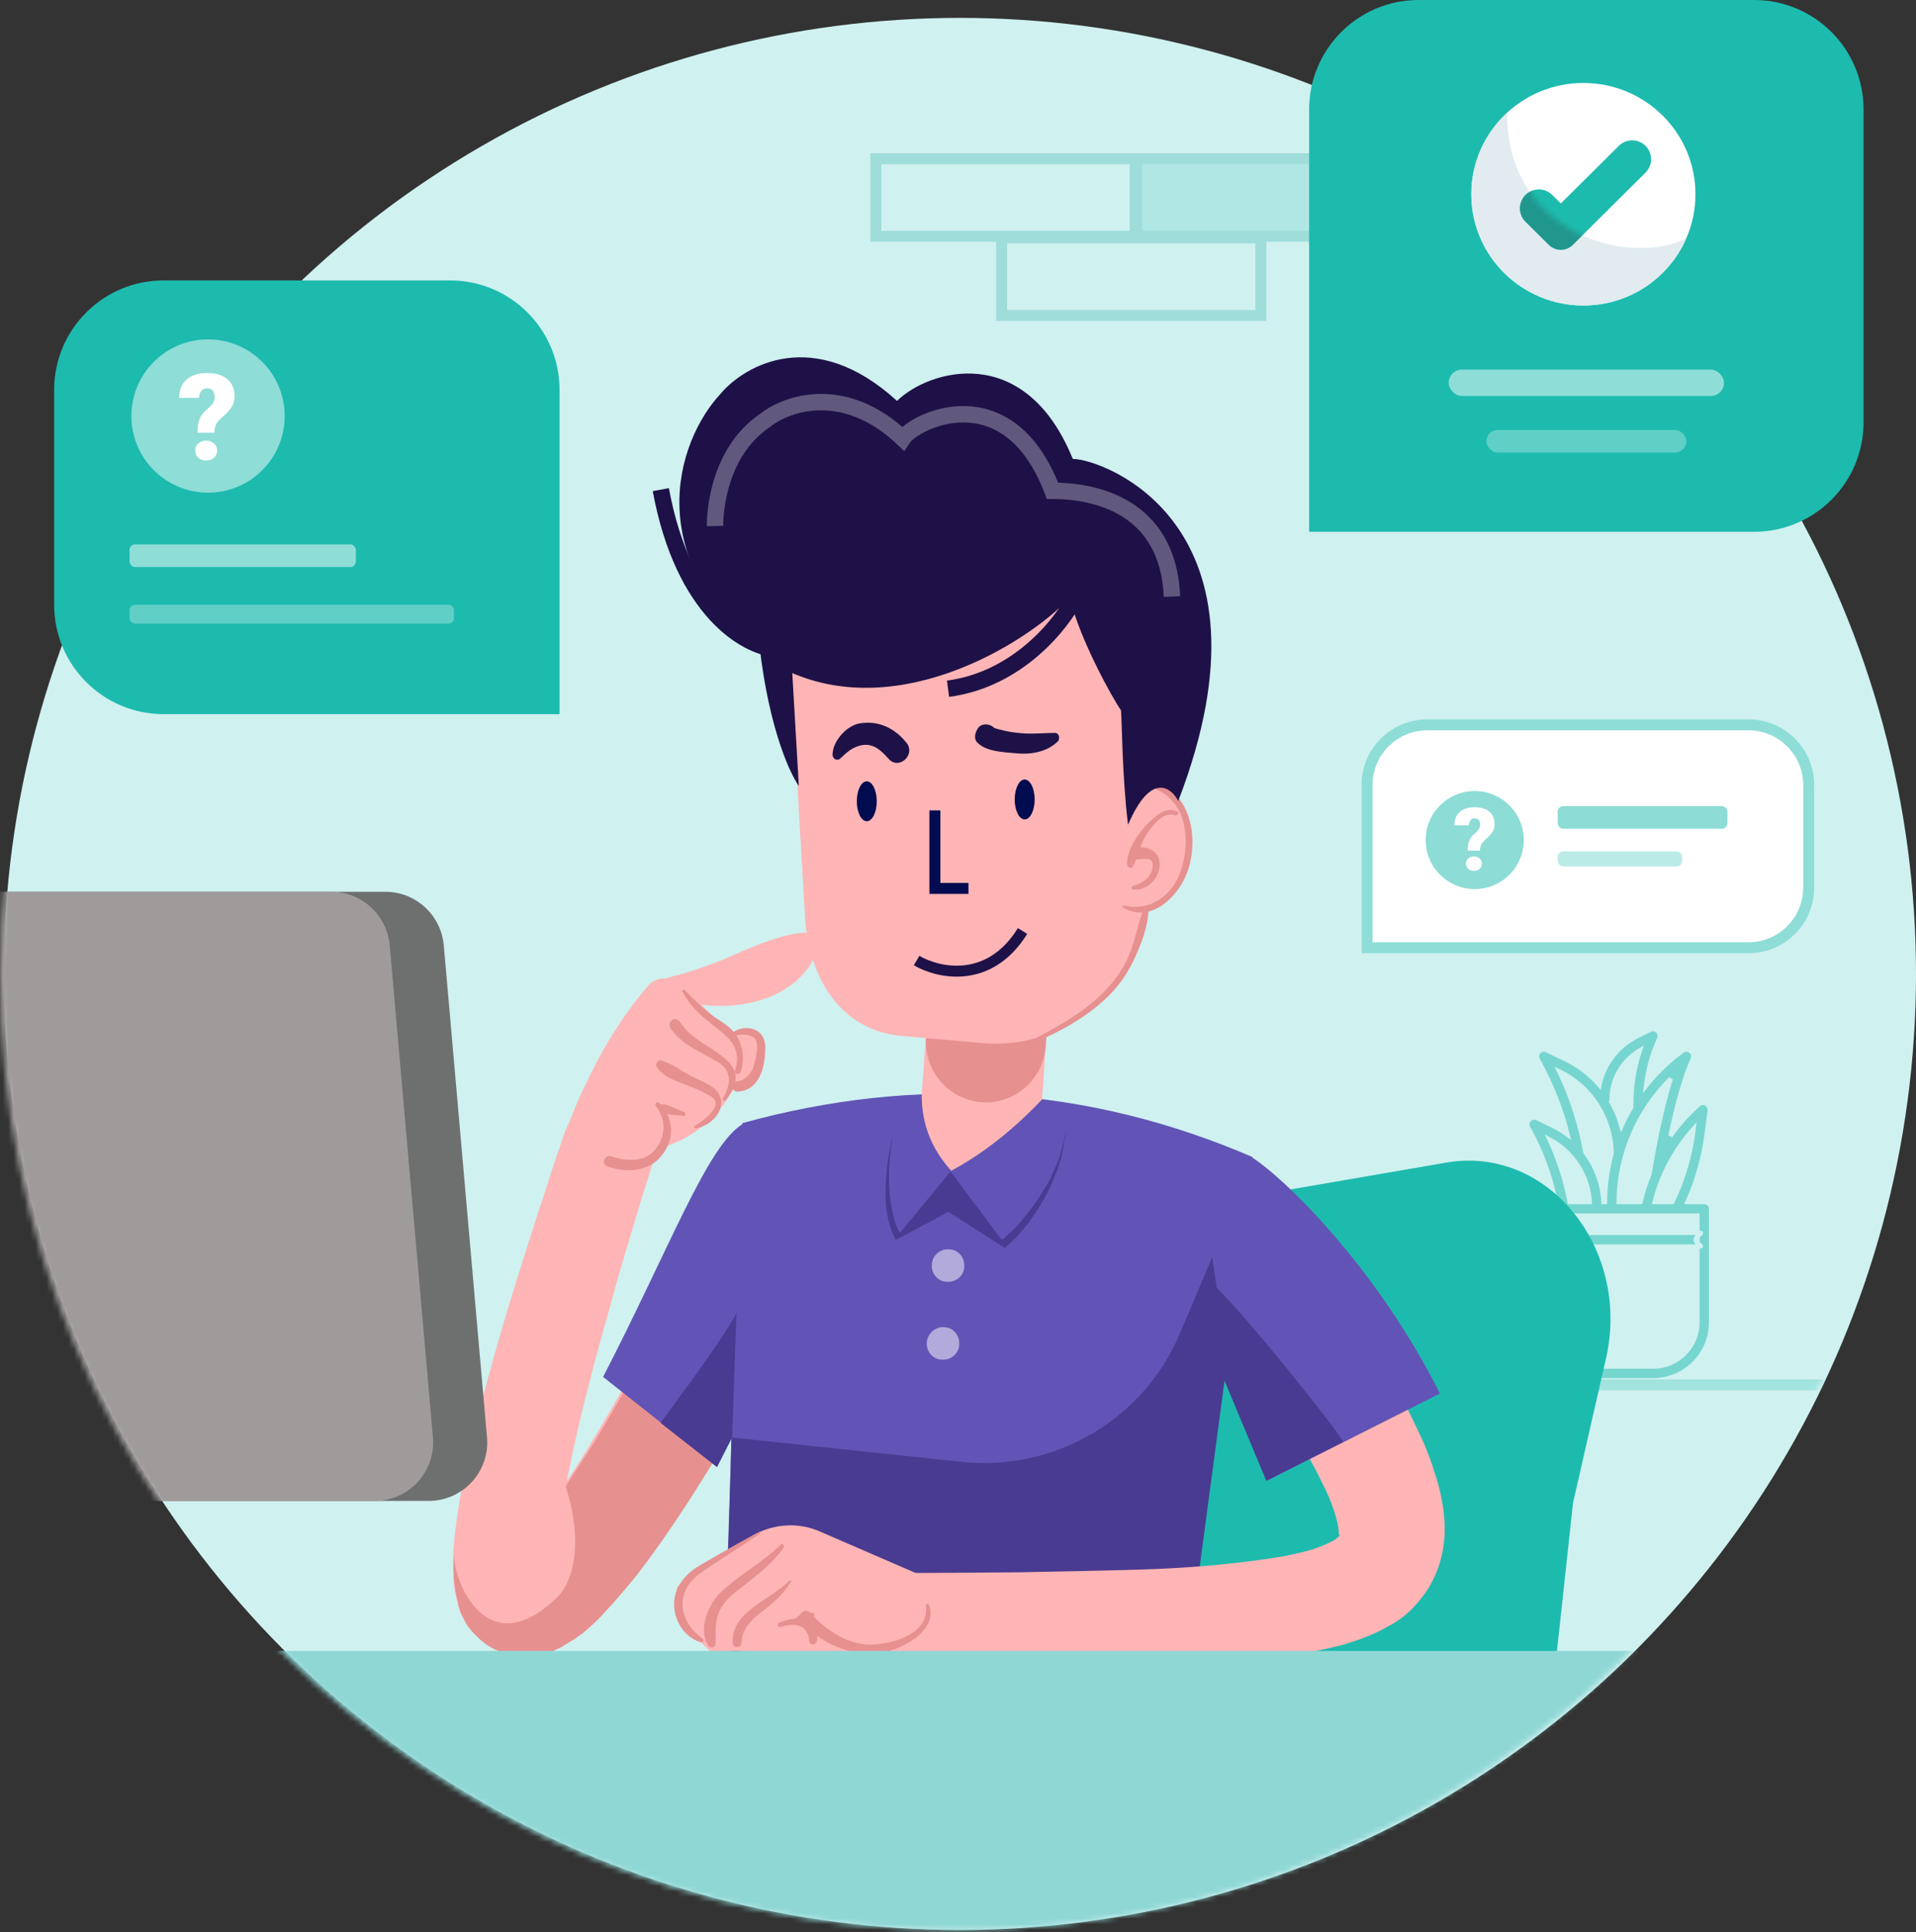
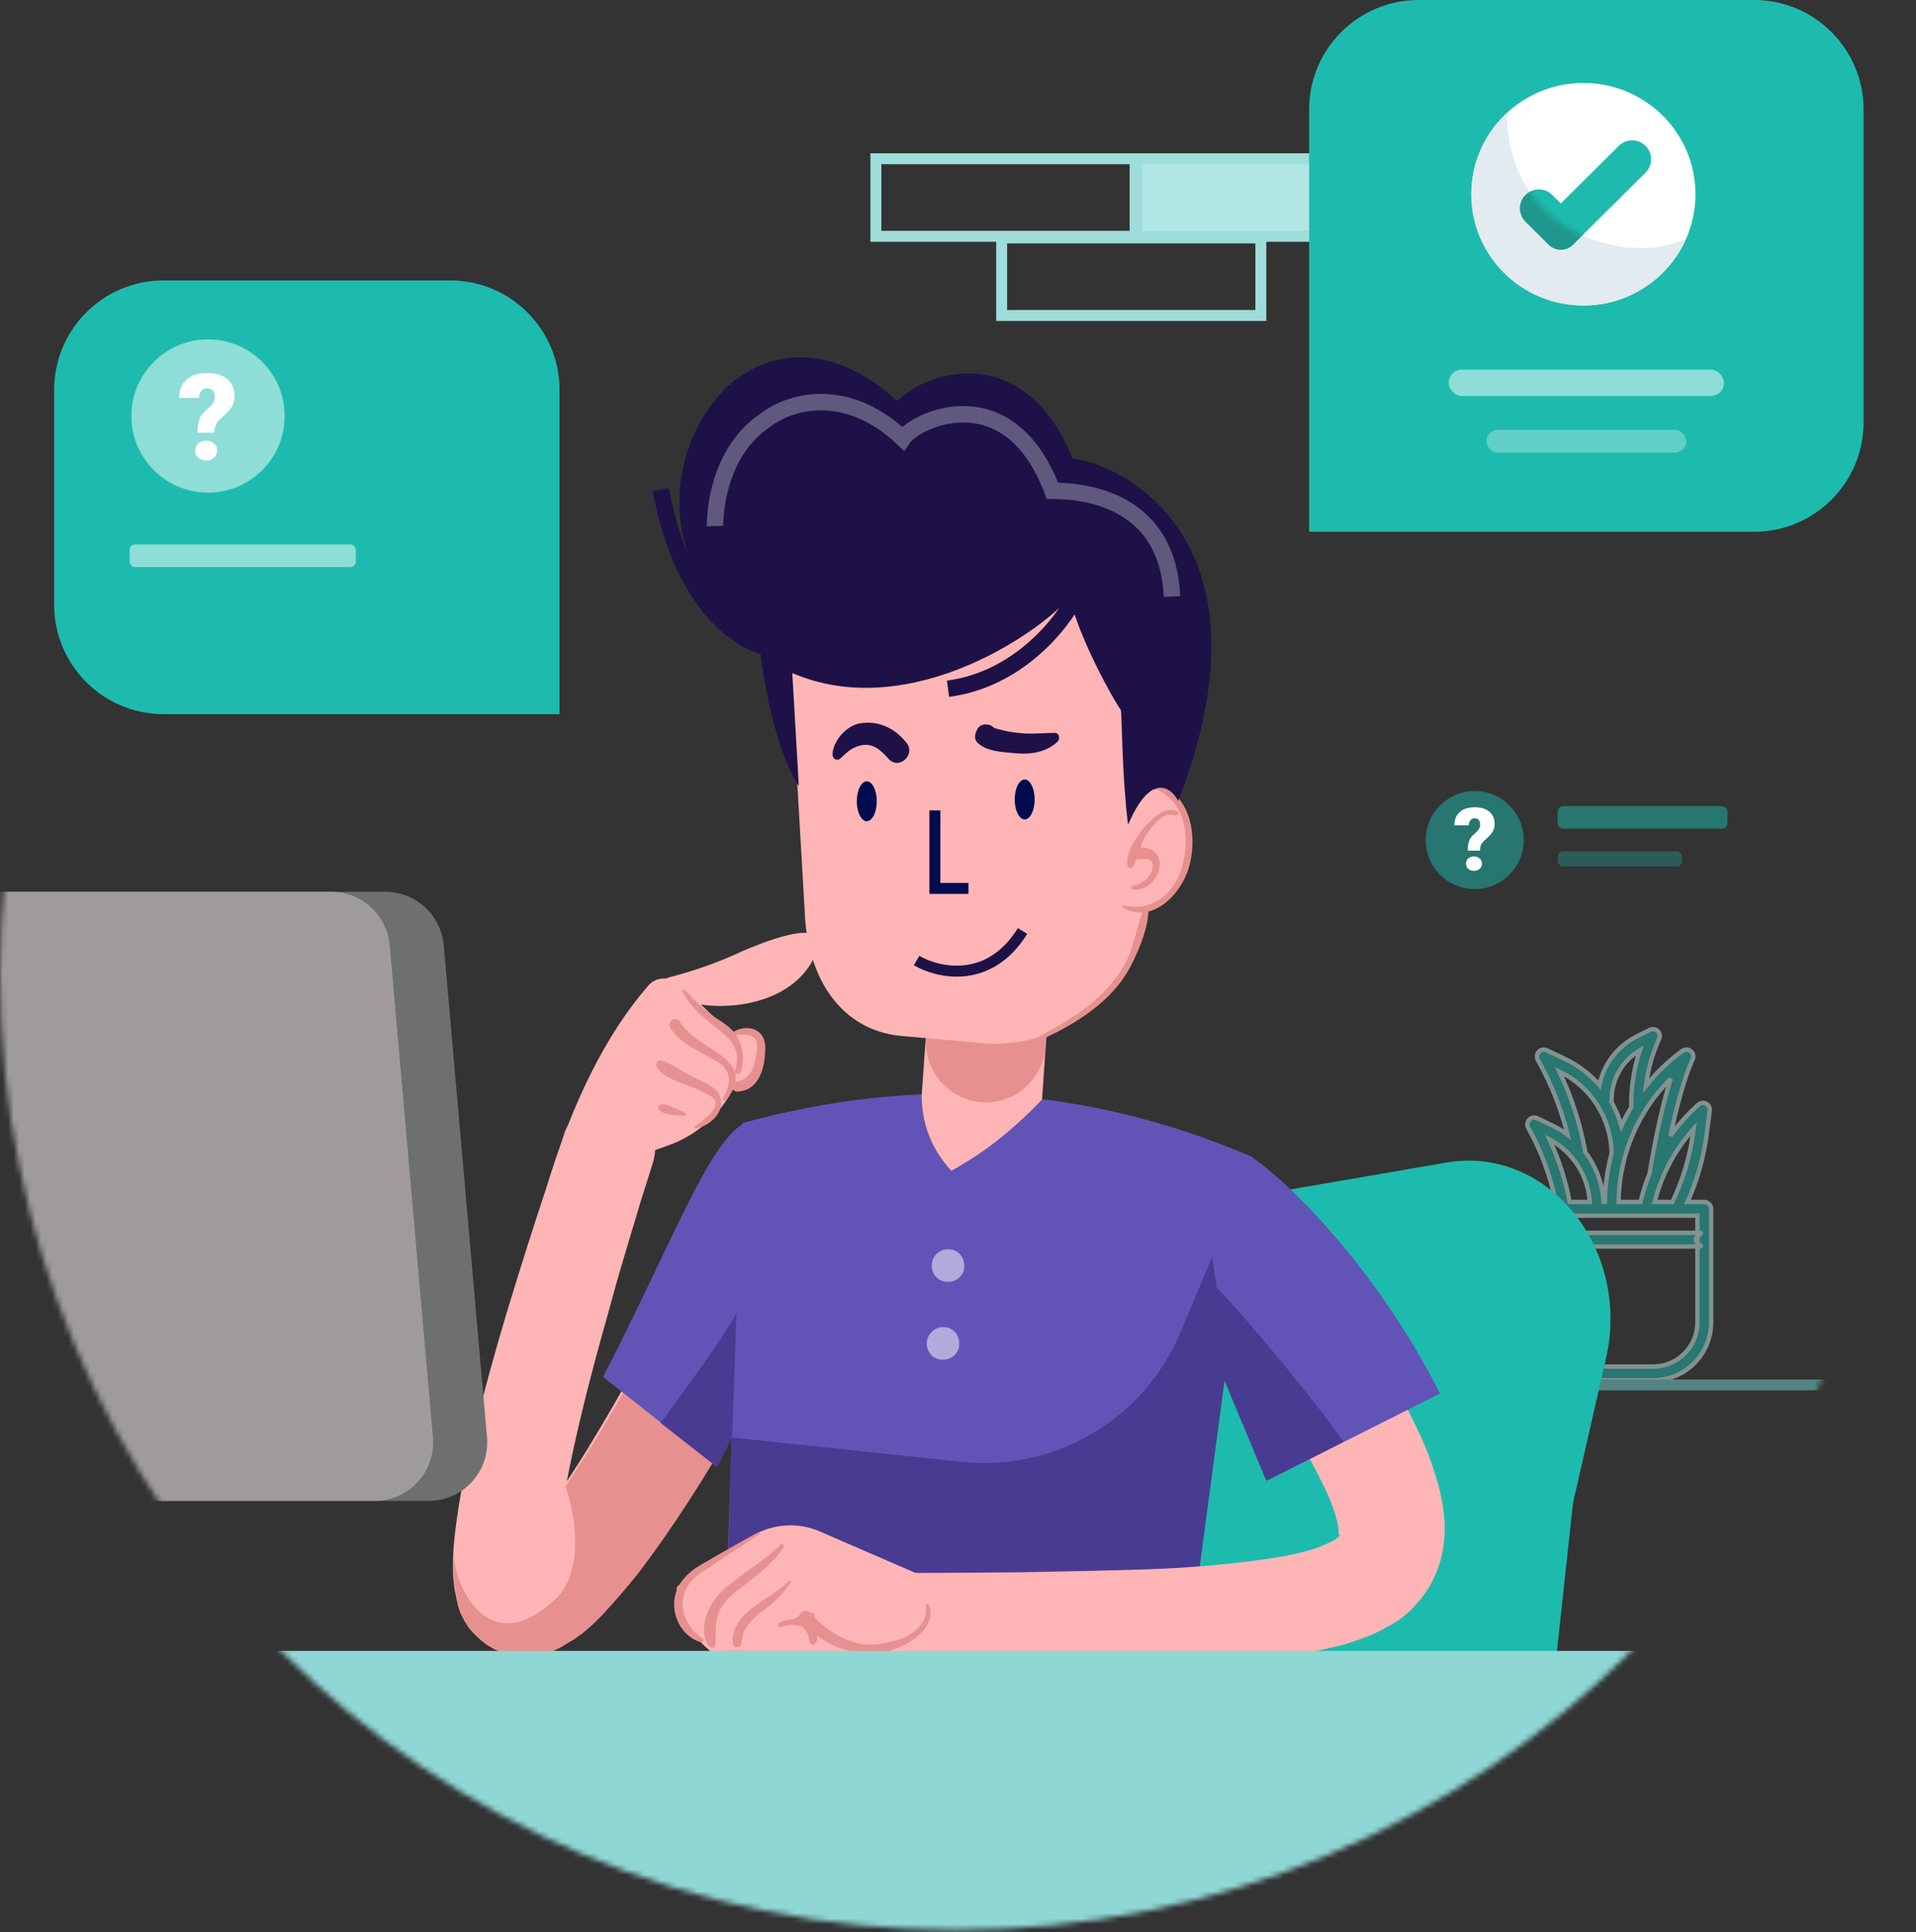
<svg xmlns="http://www.w3.org/2000/svg" width="350" height="353" viewBox="0 0 350 353" fill="none">
  <rect x="0" y="0" width="350" height="353" fill="#333333" stroke="none" />
-   <circle cx="175.345" cy="177.923" r="174.656" fill="#CFF1F0" />
  <mask id="mask0" mask-type="alpha" maskUnits="userSpaceOnUse" x="0" y="3" width="350" height="350">
    <circle cx="174.656" cy="177.923" r="174.656" fill="#CFF1F0" />
  </mask>
  <g mask="url(#mask0)">
    <rect x="160" y="29" width="47.351" height="14.167" stroke="#9FDDDB" stroke-width="2" />
    <rect x="207.649" y="29" width="47.351" height="14.167" fill="#B0E6E4" stroke="#9FDDDB" stroke-width="2" />
    <rect x="182.974" y="43.465" width="47.351" height="14.167" stroke="#9FDDDB" stroke-width="2" />
    <g opacity="0.5">
      <path d="M311.325 219.574H308.259C310.052 215.573 311.241 211.347 311.796 206.984L312.318 202.888C312.384 202.365 312.116 201.856 311.647 201.615C311.178 201.374 310.608 201.453 310.222 201.812L309.803 202.201C308.059 203.821 306.502 205.596 305.144 207.5C306.245 202.218 307.659 196.879 309.197 193.528L309.203 193.514C309.441 192.996 309.299 192.383 308.858 192.022C308.417 191.662 307.788 191.644 307.327 191.979C304.838 193.791 302.598 195.944 300.678 198.351C301.028 195.391 301.84 192.475 303.082 189.777C303.305 189.294 303.198 188.722 302.815 188.352C302.433 187.983 301.859 187.894 301.383 188.133L299.066 189.294C295.46 191.101 292.966 194.391 292.164 198.225C290.438 196.239 288.32 194.619 285.924 193.474L282.551 191.862C282.06 191.627 281.473 191.736 281.1 192.132C280.726 192.528 280.65 193.119 280.913 193.596L281.138 194.006C283.448 198.205 285.194 202.659 286.354 207.288C285.503 206.653 284.59 206.098 283.622 205.635L280.793 204.283C280.302 204.048 279.716 204.158 279.342 204.553C278.968 204.949 278.893 205.541 279.155 206.018L279.344 206.361C281.624 210.505 283.248 214.945 284.18 219.574H280.253C279.561 219.574 279 220.135 279 220.827V241.562C279 247.4 283.749 252.15 289.587 252.15H301.991C307.829 252.15 312.578 247.4 312.578 241.562V220.827C312.578 220.135 312.017 219.574 311.325 219.574ZM309.368 206.221L309.311 206.667C308.739 211.16 307.456 215.498 305.496 219.574H302.252C303.532 214.59 305.959 210.042 309.368 206.221ZM305.201 197.063C303.154 203.534 301.774 211.615 301.333 214.389C301.332 214.396 301.332 214.403 301.331 214.41C300.648 216.075 300.093 217.8 299.672 219.574H295.684C295.741 211.076 299.224 202.96 305.201 197.063ZM294.391 200.926C294.391 197.163 296.356 193.756 299.566 191.873C298.52 195.02 297.975 198.346 297.975 201.651V202C297.975 202.079 297.983 202.155 297.997 202.23C297.616 202.87 297.255 203.521 296.917 204.185C296.662 204.686 296.42 205.194 296.191 205.706C295.762 204.166 295.141 202.68 294.339 201.282C294.372 201.169 294.391 201.049 294.391 200.926ZM284.843 195.735C290.601 198.486 294.335 204.365 294.391 210.74C293.608 213.616 293.196 216.594 293.177 219.574H292.917C292.773 216.774 291.918 214.061 290.417 211.68C290.166 211.281 289.896 210.896 289.613 210.522C288.688 205.386 287.088 200.426 284.843 195.735ZM283.061 208.158C287.311 210.416 290.111 214.781 290.408 219.574H286.735C285.98 215.621 284.75 211.796 283.061 208.158ZM310.072 241.562C310.072 246.018 306.447 249.644 301.991 249.644H289.587C285.131 249.644 281.506 246.019 281.506 241.562V227.718H310.511C311.203 227.718 309.764 227.157 309.764 226.465C309.764 225.773 311.203 225.212 310.511 225.212H281.506V222.08H300.667C300.672 222.08 300.677 222.08 300.682 222.08H306.272L306.276 222.08L306.279 222.08H310.072V241.562Z" fill="#1DBBAE" stroke="#CFF1F0" stroke-width="0.8" />
      <rect x="282" y="252" width="52" height="2" fill="#76D6CF" />
    </g>
    <path d="M67.001 364.695L137.596 366.894L157.747 230.714L264.166 212.391C282.605 209.166 297.883 227.929 293.405 248.011L287.347 274.544L274.835 389.908C272.464 411.896 254.288 429.487 234.532 429.047L44.875 424.209L42.767 392.547C41.845 377.741 53.567 364.255 67.001 364.695Z" fill="#1DBBAE" />
    <path d="M152.172 222.699C152.172 222.699 151.909 223.357 151.514 224.543C151.25 225.201 150.987 226.123 150.592 227.045C150.197 227.966 149.802 229.02 149.275 230.205C147.3 234.945 144.271 241.398 140.321 248.904C136.37 256.41 131.498 264.969 125.704 274.055C122.807 278.532 119.647 283.141 116.091 287.75C114.248 290.12 112.404 292.359 110.034 294.729C108.849 295.914 107.664 297.1 106.083 298.416C105.688 298.68 105.293 299.075 104.767 299.338C104.24 299.733 103.713 299.997 103.186 300.26C102.66 300.655 101.87 300.918 101.211 301.313C100.816 301.445 100.289 301.708 99.894 301.84C99.368 301.972 98.972 302.103 98.446 302.235C97.787 302.367 97.129 302.499 96.471 302.499C96.076 302.499 95.812 302.499 95.417 302.499C95.022 302.499 94.627 302.499 94.1 302.367C93.178 302.235 92.388 302.104 91.598 301.708C90.808 301.313 89.886 300.918 89.096 300.523C88.701 300.26 88.438 299.997 88.043 299.733C87.779 299.47 87.516 299.206 87.121 298.943C86.594 298.416 85.936 297.758 85.673 297.363C85.409 296.836 85.014 296.441 84.751 295.914C84.619 295.651 84.487 295.388 84.356 295.124L84.092 294.598C83.961 294.203 83.829 293.808 83.697 293.412L83.566 292.754L83.434 292.227C83.302 291.569 83.171 290.91 83.039 290.384C82.907 289.33 82.776 288.145 82.776 287.355C82.644 283.536 83.039 280.508 83.434 277.611C84.224 271.685 85.541 266.286 86.726 261.15C89.228 250.879 91.993 241.53 94.495 233.497C96.997 225.464 99.104 219.012 100.684 214.403C102.265 209.794 103.055 207.16 103.055 207.16C104.503 202.683 109.375 200.313 113.853 201.761C118.198 203.21 120.7 207.951 119.252 212.428C119.252 212.428 118.462 215.061 117.013 219.539C115.696 224.147 113.589 230.6 111.482 238.501C109.244 246.402 106.742 255.488 104.635 265.232C103.581 270.105 102.66 275.109 102.001 279.981C101.738 282.351 101.606 284.721 101.738 286.433C101.738 286.96 101.87 287.092 101.87 287.487V287.618V287.487C101.87 287.355 101.87 287.355 101.738 287.223V287.092L101.606 286.828C101.474 286.565 101.343 286.433 101.211 286.17C101.079 286.038 100.816 285.643 100.421 285.248C100.289 285.116 100.158 284.985 99.894 284.853L99.236 284.458C98.709 284.063 98.182 283.8 97.656 283.668C97.129 283.536 96.734 283.273 96.207 283.273C95.944 283.273 95.68 283.273 95.417 283.273C95.154 283.273 95.022 283.273 94.89 283.273C94.627 283.273 94.232 283.273 93.969 283.405C93.705 283.405 93.705 283.405 93.442 283.536C93.31 283.536 93.047 283.668 93.047 283.668H92.915L93.047 283.536L93.442 283.273C93.969 282.746 94.759 282.088 95.417 281.298C96.866 279.717 98.446 277.742 99.894 275.767C102.791 271.817 105.688 267.471 108.19 263.257C113.326 254.83 117.803 246.534 121.359 239.423C124.914 232.312 127.548 226.254 129.128 222.041C129.523 220.987 129.918 220.065 130.181 219.275C130.445 218.485 130.708 217.827 130.84 217.3C131.235 216.115 131.498 215.456 131.498 215.456C133.342 209.794 139.399 206.765 145.061 208.741C150.724 210.584 153.752 216.642 151.777 222.304C152.172 222.567 152.172 222.699 152.172 222.699Z" fill="#FFB5B5" />
    <path d="M209.98 338.184C209.19 336.736 208.4 335.287 207.873 333.707C207.347 334.892 207.083 336.077 207.215 337.526C207.347 338.711 207.742 339.896 208.4 340.818C208.795 339.764 209.322 338.974 209.98 338.184Z" fill="#E79C78" />
    <path d="M145.457 208.872C139.794 207.029 133.737 210.058 131.893 215.588C131.893 215.588 131.63 216.247 131.235 217.432C131.103 217.959 130.84 218.617 130.576 219.407C130.313 220.197 129.918 221.119 129.523 222.172C127.943 226.386 125.309 232.444 121.754 239.554C118.198 246.665 113.721 254.961 108.585 263.389C107.795 264.706 104.108 270.237 103.318 271.553C106.479 281.166 105.03 288.804 101.606 291.964C89.097 303.947 82.907 289.199 82.907 283.931C82.907 284.985 82.776 286.17 82.907 287.487C82.907 288.409 83.039 289.594 83.171 290.516C83.302 291.174 83.434 291.832 83.566 292.359L83.698 292.886L83.829 293.544C83.961 293.939 84.093 294.334 84.224 294.729L84.488 295.256C84.619 295.388 84.751 295.783 84.883 296.046C85.146 296.573 85.409 297.1 85.804 297.495C86.068 297.89 86.726 298.548 87.253 299.075C87.516 299.338 87.78 299.602 88.175 299.865C88.438 300.128 88.701 300.392 89.228 300.655C90.018 301.182 90.808 301.577 91.73 301.84C92.52 302.104 93.442 302.367 94.232 302.499C94.627 302.499 95.022 302.63 95.549 302.63C95.944 302.63 96.207 302.63 96.602 302.63C97.261 302.63 97.919 302.499 98.578 302.367C99.104 302.235 99.499 302.104 100.026 301.972C100.421 301.84 101.08 301.709 101.343 301.445C102.001 301.182 102.791 300.787 103.318 300.392C103.845 300.128 104.372 299.733 104.898 299.47C105.293 299.207 105.688 298.812 106.215 298.548C107.795 297.231 109.112 296.046 110.166 294.861C112.404 292.491 114.38 290.121 116.223 287.882C119.778 283.273 122.939 278.664 125.836 274.187C131.63 265.233 136.502 256.542 140.453 249.036C144.403 241.53 147.432 235.077 149.407 230.337C149.934 229.152 150.329 228.098 150.724 227.176C151.119 226.123 151.382 225.333 151.646 224.674C152.041 223.489 152.304 222.831 152.304 222.831C152.304 222.699 152.304 222.699 152.436 222.567C154.148 216.905 151.119 210.848 145.457 208.872Z" fill="#E79090" />
    <path d="M129.654 361.492L190.492 365.574C202.343 366.364 212.483 357.41 213.273 345.559L215.643 310.399L228.811 211.374C198.524 198.338 167.447 196.362 135.58 205.185L132.156 307.371L129.654 361.492Z" fill="#6254B6" />
    <path d="M221.438 229.678L215.512 243.637C208.928 259.307 192.731 268.788 175.876 267.076L133.606 262.599L132.421 307.503L129.919 361.624L190.756 365.706C202.607 366.496 212.747 357.542 213.537 345.69L215.907 310.531L224.203 248.377L221.438 229.678Z" fill="#493B91" />
    <path d="M168.369 200.05C168.369 205.054 169.95 209.662 173.768 213.876C180.089 210.453 185.488 205.975 190.36 200.84L192.204 173.713L170.345 172.265L168.369 200.05Z" fill="#FFB5B5" />
    <path d="M191.018 191.095L191.545 182.799L169.686 181.351L169.159 189.647C168.764 195.704 173.373 200.971 179.43 201.366C185.356 201.761 190.623 197.152 191.018 191.095Z" fill="#E79090" />
    <path d="M143.37 103.858L212.894 108.348L209.362 163.811C208.353 179.658 195.363 191.543 180.228 190.618L165.259 189.298C154.791 188.638 148.13 180.334 147.096 168.169L143.37 103.858Z" fill="#FFB5B5" />
    <path d="M202.414 153.171C200.966 159.096 203.204 164.627 207.286 165.68C211.368 166.734 215.977 162.652 217.294 156.858C218.743 150.932 216.504 145.401 212.422 144.348C208.34 143.294 203.863 147.245 202.414 153.171Z" fill="#FFB5B5" />
-     <path d="M130.972 267.998L143.086 243.768L135.712 205.317C129.26 209.136 122.412 227.835 110.166 251.537L130.972 267.998Z" fill="#6254B6" />
+     <path d="M130.972 267.998L143.086 243.768L135.712 205.317C129.26 209.136 122.412 227.835 110.166 251.537L130.972 267.998" fill="#6254B6" />
    <path d="M120.7 259.965L130.972 267.998L133.737 262.599L134.527 239.949C130.84 246.533 121.359 258.78 120.7 259.965Z" fill="#493B91" />
-     <path d="M194.706 206.765C194.706 206.107 194.838 205.712 194.838 205.712C194.838 205.712 194.706 205.975 194.706 206.765C194.574 207.16 194.574 207.555 194.443 207.951C194.311 208.477 194.179 209.004 194.048 209.531C193.916 210.057 193.653 210.716 193.521 211.374C193.257 212.033 193.126 212.691 192.731 213.349C192.204 214.666 191.546 216.115 190.624 217.432C189.044 220.065 187.068 222.567 185.488 224.279C184.698 225.069 183.908 225.728 183.513 226.123C183.25 226.386 183.381 226.254 182.986 226.518L173.637 214.008L164.419 225.201C164.419 225.201 164.419 225.069 164.287 225.069C164.024 224.674 163.761 224.016 163.497 223.226C162.971 221.514 162.575 219.275 162.444 216.905C162.312 214.535 162.444 212.164 162.707 210.321C162.839 208.477 163.102 207.292 163.102 207.292C163.102 207.292 161.917 211.901 161.785 216.773C161.654 219.144 161.917 221.645 162.444 223.489C162.707 224.411 162.971 225.201 163.234 225.728C163.366 225.991 163.629 226.518 163.629 226.518L173.242 221.382L183.513 227.966C183.513 227.966 184.04 227.571 184.303 227.308C184.83 226.781 185.62 226.123 186.41 225.201C187.99 223.357 189.834 220.724 191.282 217.958C192.072 216.51 192.599 215.061 193.126 213.745C193.389 213.086 193.521 212.296 193.784 211.769C193.916 211.111 194.048 210.452 194.179 209.926C194.311 209.399 194.311 208.741 194.443 208.346C194.706 207.424 194.706 207.029 194.706 206.765Z" fill="#493B91" />
    <path opacity="0.5" d="M170.212 230.995C170.081 232.707 171.397 234.155 172.978 234.155C174.69 234.287 176.138 232.97 176.138 231.39C176.27 229.678 174.953 228.23 173.373 228.23C171.793 228.098 170.344 229.283 170.212 230.995Z" fill="white" />
    <path opacity="0.5" d="M169.292 245.217C169.16 246.929 170.477 248.377 172.057 248.377C173.769 248.509 175.217 247.192 175.217 245.612C175.349 243.9 174.032 242.451 172.452 242.451C170.872 242.32 169.423 243.637 169.292 245.217Z" fill="white" />
    <path d="M242.638 232.048C242.638 232.048 243.823 234.023 245.93 237.447C248.037 240.871 250.934 245.743 254.358 252.064C256.07 255.224 257.782 258.648 259.625 262.599C260.547 264.574 261.337 266.681 262.127 269.183C262.917 271.553 263.576 274.318 263.839 277.479C264.102 280.639 263.707 284.853 261.732 288.672C260.81 290.647 259.362 292.359 258.045 293.807C256.596 295.256 255.148 296.309 253.568 297.099C250.671 298.811 247.774 299.733 245.14 300.523C242.506 301.182 240.004 301.708 237.502 302.103C232.499 302.762 227.758 303.157 223.149 303.288C218.54 303.42 214.063 303.552 209.717 303.42C201.158 303.42 193.125 303.157 186.41 302.893C172.846 302.367 163.76 301.84 163.76 301.84C159.81 301.577 156.649 298.285 156.913 294.202C157.176 290.384 160.337 287.355 164.155 287.355C164.155 287.355 173.11 287.355 186.541 287.223C193.257 287.092 201.026 286.96 209.322 286.696C213.405 286.565 217.75 286.301 221.964 285.906C226.178 285.511 230.392 284.985 234.342 284.326C236.317 283.931 238.161 283.536 239.873 283.009C241.453 282.483 242.901 281.824 243.823 281.297C244.218 281.034 244.482 280.771 244.613 280.639C244.745 280.507 244.745 280.507 244.613 280.376C244.482 280.376 244.613 280.112 244.482 279.059C244.35 278.137 243.955 276.689 243.428 275.24C242.901 273.792 242.243 272.211 241.453 270.763C240.004 267.734 238.293 264.705 236.581 262.072C233.289 256.541 230.128 251.932 228.021 248.772C225.783 245.48 224.598 243.636 224.598 243.636C221.306 238.764 222.622 232.048 227.495 228.756C232.367 225.464 239.083 226.781 242.375 231.653C242.506 231.785 242.638 231.917 242.638 232.048Z" fill="#FFB5B5" />
    <path d="M231.445 270.5L220.121 243.373L228.812 211.506C234.211 214.93 251.066 230.863 263.049 254.566L231.445 270.5Z" fill="#6254B6" />
    <path d="M222.227 235.209L219.989 243.373L231.313 270.5L245.403 263.389C244.087 261.019 228.943 241.925 222.227 235.209Z" fill="#493B91" />
    <path d="M133.078 188.33L124.255 179.902C122.543 178.322 119.778 178.322 118.329 180.166C110.692 188.988 104.503 201.366 99.762 217.168L122.017 209.267C127.679 207.292 132.288 202.947 134.658 197.416L134.79 197.153C136.107 193.992 135.317 190.568 133.078 188.33Z" fill="#FFB5B5" />
    <path d="M215.117 148.299C213.01 147.113 210.903 149.22 209.454 150.669C207.743 152.512 205.767 155.409 205.899 157.911C205.899 158.438 206.689 158.833 206.952 158.306C207.743 156.858 208.138 155.146 208.796 153.566C209.586 151.986 212.351 147.903 214.59 148.957C215.117 149.089 215.512 148.43 215.117 148.299Z" fill="#E79090" />
    <path d="M206.689 155.277C206.031 155.672 206.162 156.858 207.084 156.989C208.533 157.121 211.034 156.067 210.508 158.701C210.113 160.413 208.533 161.466 206.952 161.861C206.557 161.993 206.689 162.388 206.952 162.52C209.454 162.783 211.561 160.676 211.825 158.306C212.22 155.409 208.928 153.961 206.689 155.277Z" fill="#E79090" />
    <path d="M149.144 173.976C152.041 166.602 137.951 172.791 135.712 173.713C131.498 175.688 127.153 177.268 122.544 178.454C122.149 178.585 121.885 178.585 121.622 178.849C120.964 179.375 120.964 180.56 121.49 181.219C122.017 181.877 122.939 182.272 123.729 182.536C132.288 185.433 145.457 183.457 149.144 173.976Z" fill="#FFB5B5" />
    <path d="M134.658 188.857C136.107 188.198 137.95 188.33 138.609 189.778C139.135 190.964 139.004 192.28 138.74 193.597C138.609 194.651 138.345 195.836 137.818 196.758C137.292 197.811 136.502 198.601 135.448 198.996C134.395 199.391 133.078 198.996 132.419 198.074C131.103 196.231 131.761 192.28 132.683 190.437C133.078 189.778 133.868 189.12 134.658 188.857Z" fill="#FFB5B5" />
    <path d="M134 188.462C133.078 187.408 131.761 186.618 130.576 185.828C128.469 184.38 126.757 182.536 125.045 180.824C124.914 180.692 124.519 180.824 124.65 181.087C125.704 183.194 127.284 184.906 129.128 186.355C132.156 188.988 135.843 190.7 134.263 195.573C134 196.231 135.053 196.494 135.317 195.836C136.107 193.202 135.712 190.569 134 188.462Z" fill="#E79090" />
    <path d="M133.078 193.992C130.313 191.227 126.494 190.173 124.256 186.75C123.465 185.433 121.622 186.618 122.544 187.935C123.86 189.778 125.572 190.964 127.548 192.017C128.733 192.675 129.918 193.334 131.103 193.992C133.868 195.704 133.473 198.206 132.025 200.708C131.893 200.971 132.288 201.235 132.552 200.971C134.395 198.733 135.317 196.363 133.078 193.992Z" fill="#E79090" />
    <path d="M131.367 199.918C130.708 198.47 128.206 197.548 126.89 196.889C124.914 195.968 122.939 194.387 120.832 193.729C120.305 193.466 119.647 194.256 119.91 194.783C120.964 196.758 123.729 197.548 125.704 198.338C127.153 198.865 128.601 199.523 129.918 200.313C132.552 202.025 127.943 205.054 126.89 205.712C126.626 205.844 126.89 206.239 127.153 206.107C129.787 205.712 132.815 202.815 131.367 199.918Z" fill="#E79090" />
    <path d="M125.046 203.21C124.388 202.947 123.598 202.552 122.939 202.288C122.281 202.025 121.491 201.63 120.701 201.762C120.305 201.893 120.042 202.42 120.437 202.815C120.964 203.342 121.754 203.473 122.412 203.605C123.334 203.737 124.124 203.737 125.046 203.868C125.178 203.868 125.309 203.342 125.046 203.21Z" fill="#E79090" />
-     <path d="M120.437 201.498C120.042 201.103 119.515 201.63 119.778 202.025C121.885 204.659 121.622 208.082 119.252 210.453C117.276 212.428 113.984 212.033 111.614 211.243C110.429 210.848 109.771 212.691 110.956 213.086C114.248 214.271 118.593 214.14 120.964 210.979C123.334 207.951 123.07 204.132 120.437 201.498Z" fill="#E79090" />
    <path d="M139.795 191.358C139.795 187.671 135.976 186.881 133.474 188.856C133.211 188.988 133.474 189.251 133.737 189.251C135.186 188.988 136.634 188.725 137.82 189.647C138.741 190.437 138.083 193.202 137.82 194.255C137.556 195.441 136.898 196.494 135.844 197.152C135.054 197.679 134.396 197.416 133.737 198.074C133.474 198.338 133.474 198.601 133.737 198.733C133.869 198.864 133.869 198.996 134.001 199.128C134.264 199.391 134.659 199.523 134.923 199.391C138.741 199.128 139.795 194.914 139.795 191.358Z" fill="#E79090" />
    <path d="M208.998 165.944C207.813 168.709 207.418 171.738 206.233 174.503C205.048 177.4 203.072 179.902 200.834 182.009C196.62 185.959 191.221 188.593 186.217 191.227C185.954 191.358 186.217 191.622 186.349 191.622C192.011 189.252 197.542 186.618 202.019 182.404C204.126 180.429 205.838 178.058 207.023 175.557C208.34 172.791 209.788 169.236 209.788 166.075C209.92 165.549 209.261 165.417 208.998 165.944Z" fill="#E79090" />
    <path d="M211.698 143.109C211.171 142.846 210.644 143.899 211.171 144.163C217.372 146.919 217.162 154.487 215.845 158.569C214.529 163.31 210.315 166.602 205.311 165.417C205.048 165.417 204.916 165.68 205.179 165.812C210.183 168.709 215.055 163.968 216.767 159.623C218.743 154.882 218.405 145.885 211.698 143.109Z" fill="#E79090" />
    <path d="M130.445 285.643C132.42 284.063 134.395 282.614 136.634 281.034C140.584 278.4 145.588 277.874 149.934 279.849L178.509 292.227C178.509 292.227 153.884 303.157 153.884 303.288C150.329 304.869 146.641 304.869 142.823 303.947C139.267 303.025 136.239 300.918 132.42 301.84C131.761 301.972 131.103 302.235 130.445 301.972C130.05 301.84 129.654 301.576 129.391 301.313C127.548 299.733 125.967 297.758 125.046 295.387C124.782 294.597 124.519 293.676 124.519 292.754C124.651 291.437 122.939 290.647 123.86 289.725C125.309 288.277 129.128 286.828 130.445 285.643Z" fill="#FFB5B5" />
    <path d="M147.695 296.441C146.114 295.256 143.876 295.782 142.296 296.441C141.901 296.572 142.164 297.363 142.559 297.231C143.876 296.836 145.193 296.572 146.51 297.231C147.036 297.494 147.431 298.284 147.695 298.811C147.826 299.338 147.695 299.601 147.958 300.128C148.09 300.391 148.485 300.523 148.748 300.391C150.065 299.338 148.748 297.363 147.695 296.441Z" fill="#E79090" />
    <path d="M144.14 288.803C140.848 292.227 133.342 294.466 133.868 300.26C134 301.182 135.449 301.05 135.449 300.128C135.58 297.231 137.556 295.651 139.794 293.939C141.638 292.491 143.218 291.042 144.403 289.067C144.666 288.935 144.403 288.54 144.14 288.803Z" fill="#E79090" />
    <path d="M142.691 282.087C139.399 285.38 135.317 287.486 131.893 290.647C129.391 293.017 127.416 297.494 129.391 300.655C129.786 301.181 130.576 301.05 130.708 300.391C130.84 298.021 130.445 296.046 131.63 293.939C132.552 292.095 134.395 290.779 135.975 289.593C138.609 287.486 141.243 285.511 143.218 282.614C143.218 282.219 142.954 281.956 142.691 282.087Z" fill="#E79090" />
    <path d="M148.353 294.597C147.3 294.466 146.115 294.861 145.325 295.651C144.666 296.309 145.588 297.231 146.246 296.704C146.905 296.177 147.563 295.651 148.485 295.387C148.88 295.256 148.88 294.597 148.353 294.597Z" fill="#E79090" />
    <path d="M169.697 293.183C169.551 292.92 169.111 292.92 169.111 293.315C169.844 298.46 163.1 300.439 158.702 300.439C154.45 300.307 150.638 297.537 147.999 294.635C147.119 293.579 145.36 295.03 146.24 296.086C149.905 300.175 154.89 302.55 160.901 301.89C165.152 301.363 171.457 297.537 169.697 293.183Z" fill="#E79090" />
    <path d="M138.741 280.244C135.054 282.746 131.367 284.985 127.811 287.487C123.202 290.779 123.992 296.309 128.338 299.338C128.733 299.601 128.338 300.128 127.943 299.996C123.861 298.68 121.885 293.544 123.992 289.725C125.177 287.618 126.889 286.433 128.865 285.38C132.025 283.536 135.185 281.693 138.477 279.981C138.741 279.849 138.872 280.112 138.741 280.244Z" fill="#E79090" />
    <path d="M-68.528 162.915H70.397C75.928 162.915 80.537 167.129 81.063 172.66L88.964 262.599C89.491 268.788 84.619 274.187 78.298 274.187H-60.627C-66.158 274.187 -70.767 269.973 -71.293 264.442L-79.194 174.503C-79.721 168.314 -74.717 162.915 -68.528 162.915Z" fill="#6D706F" />
    <path d="M-68.528 162.915H60.521C66.052 162.915 70.66 167.129 71.187 172.66L79.088 262.599C79.615 268.788 74.743 274.187 68.422 274.187H-60.627C-66.158 274.187 -70.767 269.973 -71.293 264.442L-79.194 174.503C-79.721 168.314 -74.717 162.915 -68.528 162.915Z" fill="#A09B9B" />
    <path d="M9.692 292.886H-15.065L11.667 244.953L14.695 255.619L9.692 292.886Z" fill="#6D706F" />
    <path d="M3.898 292.886H-22.307L-14.933 244.953H11.667L3.898 292.886Z" fill="#A09B9B" />
    <path d="M-31.524 300.878H38.795V292.45H-31.524V300.878Z" fill="#6D706F" />
    <ellipse cx="158.336" cy="146.379" rx="1.823" ry="3.647" fill="#010B4F" />
    <ellipse cx="187.179" cy="146.048" rx="1.823" ry="3.647" fill="#010B4F" />
    <path d="M170.774 148.044V162.3H176.908" stroke="#010B4F" stroke-width="2" />
    <path d="M167.437 175.474C171.347 177.775 180.694 179.916 186.794 170.071" stroke="#1E1147" stroke-width="2" />
    <path d="M165.549 135.635C163.36 132.937 160.404 131.588 157.01 132.15C154.602 132.6 152.084 135.411 152.084 137.884C152.084 138.559 152.851 139.121 153.507 138.559C154.711 137.434 155.478 136.647 157.12 136.198C159.419 135.635 160.842 136.985 162.265 138.559C164.126 140.807 167.41 137.884 165.549 135.635Z" fill="#1E1147" />
    <path d="M192.709 133.889C190.899 133.889 189.089 134.084 187.179 133.986C185.972 133.889 184.766 133.791 183.559 133.498C183.056 133.4 182.453 133.205 181.95 133.107C181.85 133.01 181.749 133.01 181.649 133.01C180.844 132.131 179.135 132.033 178.532 133.205C178.532 133.303 178.431 133.4 178.431 133.4C178.029 134.182 177.929 135.158 178.632 135.744C180.241 137.307 183.358 137.405 185.47 137.6C188.285 137.893 191.301 137.405 193.312 135.354C193.614 134.865 193.513 133.889 192.709 133.889Z" fill="#1E1147" />
    <path d="M141.302 121.244C162.262 133.297 187.47 117.711 195.42 109.191C197.254 116.88 203.308 127.686 204.776 129.764C204.96 131.842 204.96 141.539 206.06 150.683C210.17 141.041 213.888 143.756 215.233 146.319C234.679 95.82 201.474 83.837 195.97 83.837C187.165 62.225 169.553 67.628 163.866 73.239C148.75 59.44 136.043 66.658 131.579 71.992C123.507 80.72 116.536 102.541 141.302 121.244Z" fill="#1E1147" />
    <path opacity="0.3" d="M130.621 96.099C130.621 96.099 130.254 83.214 139.793 76.772C143.707 73.655 154.213 69.956 164.926 80.097C167.128 76.772 184.189 68.459 192.261 89.656C199.966 89.656 213.358 92.358 214.092 108.983" stroke="white" stroke-width="3" />
    <path d="M196.478 108.983C194.032 113.901 185.948 124.153 173.18 125.816" stroke="#1E1147" stroke-width="3" />
    <path d="M141.626 118.542C136.367 118.127 124.822 111.726 120.712 89.448" stroke="#1E1147" stroke-width="3" />
    <path d="M145.922 143.578L144.446 118.064C141.834 110.099 136.974 98.316 138.429 114.897C139.884 131.478 144.03 140.927 145.922 143.578Z" fill="#1E1147" />
    <rect x="-46.85" y="301.594" width="404.429" height="96.457" fill="#8FD7D5" />
  </g>
  <path d="M340.421 20C340.421 8.954 331.467 0 320.421 0H259.142C248.096 0 239.142 8.954 239.142 20V97.146H320.421C331.467 97.146 340.421 88.191 340.421 77.146V20Z" fill="#1DBBAE" />
  <ellipse cx="289.24" cy="35.482" rx="20.472" ry="20.325" fill="white" />
  <path d="M268.767 35.482C268.767 46.707 277.933 55.807 289.239 55.807C297.646 55.807 304.869 50.776 308.021 43.582C297.295 48.777 275.288 42.665 275.288 20.608C271.276 24.318 268.767 29.609 268.767 35.482Z" fill="#E1EBF0" />
  <path d="M286.599 44.021C285.78 44.835 284.458 44.835 283.638 44.021L279.385 39.798C278.418 38.838 278.418 37.275 279.385 36.315C280.342 35.365 281.885 35.365 282.842 36.315L285.119 38.575L296.426 27.35C297.383 26.4 298.926 26.4 299.883 27.35C300.85 28.31 300.85 29.873 299.883 30.832L286.599 44.021Z" fill="#1DBBAE" stroke="#1DBBAE" stroke-width="2" />
  <mask id="mask1" mask-type="alpha" maskUnits="userSpaceOnUse" x="268" y="20" width="41" height="36">
    <path d="M268.767 35.482C268.767 46.707 277.933 55.807 289.239 55.807C297.646 55.807 304.869 50.776 308.021 43.582C297.295 48.777 275.288 42.665 275.288 20.608C271.276 24.318 268.767 29.609 268.767 35.482Z" fill="#E1EBF0" />
  </mask>
  <g mask="url(#mask1)">
    <path d="M286.599 44.021C285.78 44.835 284.457 44.835 283.638 44.021L279.385 39.798C278.418 38.838 278.418 37.275 279.385 36.315C280.341 35.365 281.885 35.365 282.842 36.315L285.119 38.575L296.426 27.35C297.382 26.4 298.926 26.4 299.883 27.35C300.849 28.31 300.849 29.873 299.883 30.832L286.599 44.021Z" fill="#20978D" stroke="#20978D" stroke-width="2" />
  </g>
  <rect opacity="0.5" x="264.634" y="67.519" width="50.295" height="4.823" rx="2.411" fill="white" />
  <rect opacity="0.3" x="271.523" y="78.543" width="36.516" height="4.134" rx="2.067" fill="white" />
  <path d="M102.212 71.228C102.212 60.183 93.258 51.228 82.213 51.228H29.89C18.844 51.228 9.89 60.183 9.89 71.228V110.461C9.89 121.506 18.844 130.461 29.89 130.461H102.212V71.228Z" fill="#1DBBAE" />
  <circle opacity="0.5" cx="38" cy="76" r="14" fill="white" />
  <path d="M36.088 79.048C36.088 78.002 36.206 77.179 36.442 76.577C36.679 75.968 37.062 75.442 37.592 74.998C38.122 74.554 38.523 74.149 38.795 73.784C39.074 73.412 39.214 73.004 39.214 72.56C39.214 71.478 38.748 70.938 37.817 70.938C37.388 70.938 37.04 71.095 36.775 71.41C36.51 71.725 36.371 72.151 36.356 72.689H32.726C32.74 71.256 33.191 70.143 34.079 69.348C34.967 68.546 36.213 68.144 37.817 68.144C39.414 68.144 40.65 68.513 41.523 69.251C42.404 69.989 42.845 71.038 42.845 72.398C42.845 72.993 42.727 73.534 42.49 74.02C42.254 74.507 41.874 75.005 41.352 75.514L40.116 76.663C39.765 77 39.522 77.347 39.386 77.705C39.25 78.056 39.175 78.504 39.16 79.048H36.088ZM35.648 82.314C35.648 81.784 35.837 81.35 36.217 81.014C36.603 80.67 37.083 80.498 37.656 80.498C38.229 80.498 38.705 80.67 39.085 81.014C39.472 81.35 39.665 81.784 39.665 82.314C39.665 82.843 39.472 83.28 39.085 83.624C38.705 83.961 38.229 84.129 37.656 84.129C37.083 84.129 36.603 83.961 36.217 83.624C35.837 83.28 35.648 82.843 35.648 82.314Z" fill="white" />
  <rect opacity="0.5" x="23.669" y="99.457" width="41.339" height="4.134" rx="1" fill="white" />
-   <rect opacity="0.3" x="23.669" y="110.48" width="59.252" height="3.445" rx="1" fill="white" />
-   <path d="M330.398 143.417C330.398 137.342 325.473 132.417 319.398 132.417H260.721C254.646 132.417 249.721 137.342 249.721 143.417V173.134H319.398C325.473 173.134 330.398 168.209 330.398 162.134V143.417Z" fill="white" stroke="#8EDDD7" stroke-width="2" />
  <rect opacity="0.5" x="284.548" y="147.264" width="31.004" height="4.134" rx="1" fill="#1DBBAE" />
  <rect opacity="0.3" x="284.548" y="155.532" width="22.736" height="2.756" rx="1" fill="#1DBBAE" />
  <circle opacity="0.5" cx="269.39" cy="153.465" r="8.957" fill="#1DBBAE" />
  <path d="M268.109 155.398C268.109 154.638 268.195 154.039 268.367 153.602C268.539 153.159 268.818 152.776 269.203 152.453C269.588 152.13 269.88 151.836 270.078 151.57C270.281 151.299 270.383 151.003 270.383 150.68C270.383 149.893 270.044 149.5 269.367 149.5C269.055 149.5 268.802 149.615 268.609 149.844C268.417 150.073 268.315 150.383 268.305 150.773H265.664C265.674 149.732 266.003 148.922 266.648 148.344C267.294 147.76 268.2 147.469 269.367 147.469C270.529 147.469 271.427 147.737 272.062 148.273C272.703 148.81 273.023 149.573 273.023 150.562C273.023 150.995 272.937 151.388 272.766 151.742C272.594 152.096 272.318 152.458 271.937 152.828L271.039 153.664C270.784 153.909 270.607 154.161 270.508 154.422C270.409 154.677 270.354 155.003 270.344 155.398H268.109ZM267.789 157.773C267.789 157.388 267.927 157.073 268.203 156.828C268.484 156.578 268.833 156.453 269.25 156.453C269.667 156.453 270.013 156.578 270.289 156.828C270.57 157.073 270.711 157.388 270.711 157.773C270.711 158.159 270.57 158.477 270.289 158.727C270.013 158.971 269.667 159.094 269.25 159.094C268.833 159.094 268.484 158.971 268.203 158.727C267.927 158.477 267.789 158.159 267.789 157.773Z" fill="white" />
</svg>